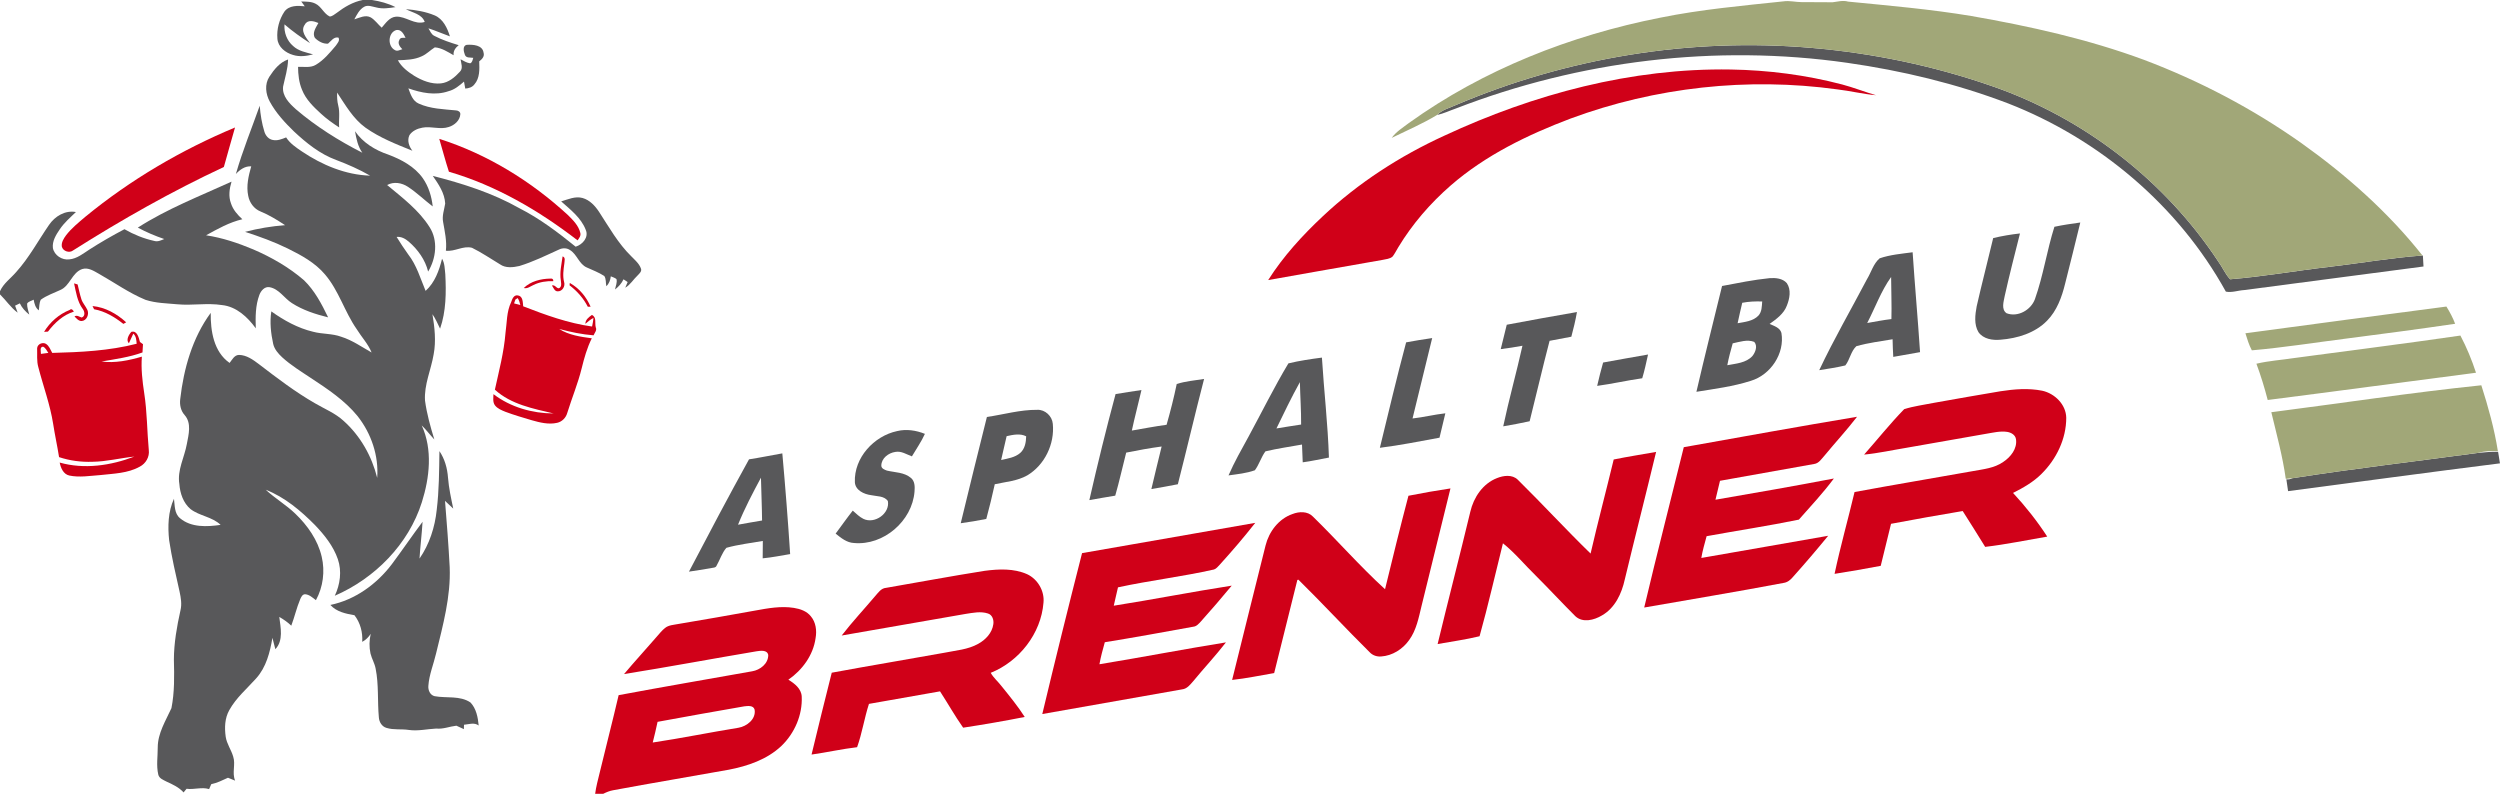
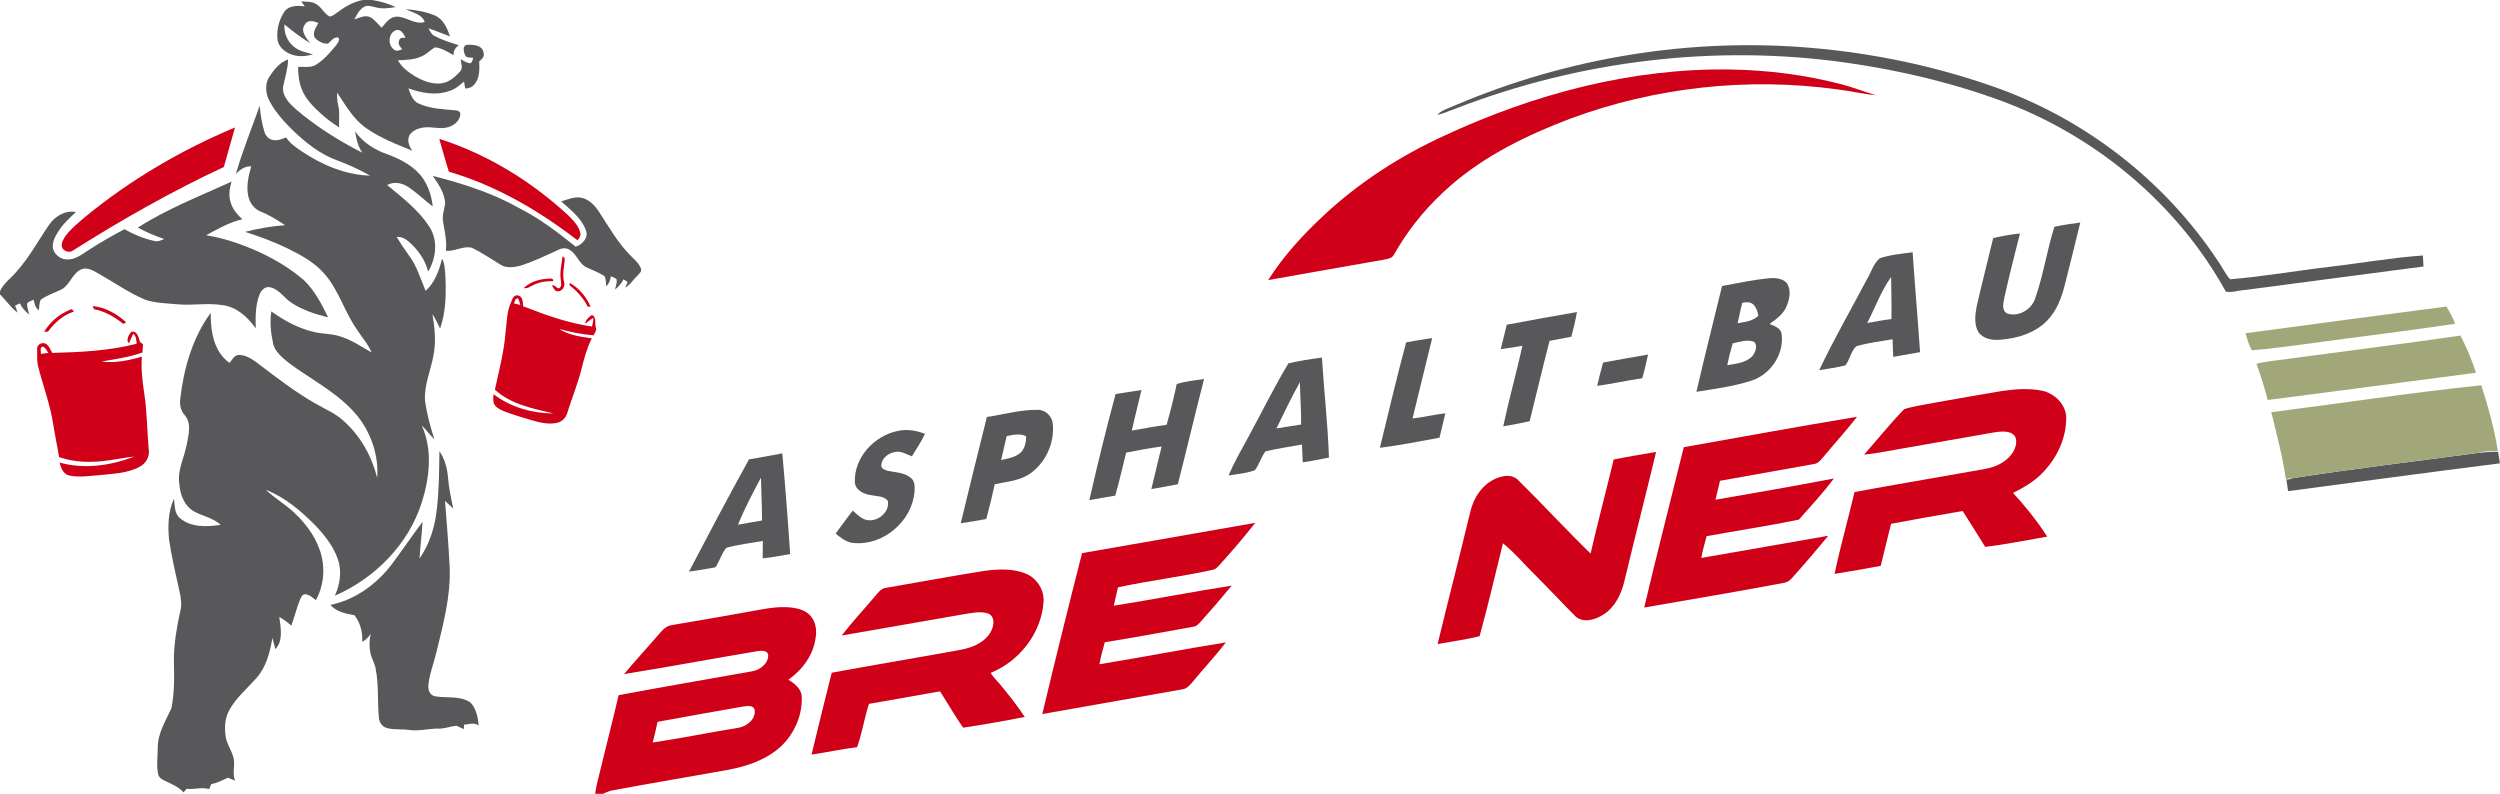
<svg xmlns="http://www.w3.org/2000/svg" width="1622pt" height="515pt" viewBox="0 0 1622 515" version="1.1">
  <g id="#58585aff">
    <path fill="#58585a" opacity="1.00" d=" M 235.35 0.00 L 241.33 0.00 C 246.60 0.82 251.83 2.18 256.59 4.63 C 252.43 5.26 248.12 5.93 243.99 4.79 C 241.49 4.34 238.76 3.02 236.32 4.38 C 233.15 6.11 231.54 9.53 229.88 12.56 C 233.29 11.53 237.13 9.39 240.62 11.34 C 243.38 13.05 245.25 15.82 247.65 17.96 C 250.22 15.06 252.68 11.12 256.96 10.81 C 263.42 10.49 269.00 16.35 275.56 14.24 C 273.69 9.04 267.60 8.28 263.31 5.94 C 269.67 6.45 276.10 7.53 282.03 9.99 C 287.54 12.35 290.23 18.20 291.91 23.60 C 287.23 21.93 282.70 19.89 277.97 18.38 C 279.03 20.12 279.81 22.30 281.77 23.26 C 286.78 25.89 292.20 27.65 297.60 29.31 C 295.54 30.93 293.97 33.05 294.31 35.84 C 290.49 33.68 286.57 31.04 282.10 30.73 C 279.17 32.53 276.79 35.17 273.59 36.53 C 268.78 38.81 263.36 38.89 258.15 39.10 C 260.53 43.47 264.59 46.56 268.72 49.17 C 273.90 52.29 279.88 54.73 286.05 54.11 C 291.08 53.59 295.14 50.08 298.42 46.49 C 300.59 44.30 299.16 41.05 298.81 38.45 C 300.79 39.50 302.76 40.76 305.04 41.08 C 306.51 40.50 306.58 38.80 307.06 37.53 C 305.16 37.18 302.34 37.85 301.59 35.46 C 300.80 33.47 299.95 29.52 302.95 29.08 C 306.85 28.85 313.04 29.19 313.73 34.14 C 314.52 36.61 312.70 38.46 310.92 39.80 C 311.10 44.90 311.38 50.68 307.77 54.78 C 306.37 56.64 304.09 57.32 301.86 57.46 C 301.59 55.95 301.32 54.44 301.04 52.94 C 298.05 55.53 294.94 58.18 291.01 59.16 C 282.47 62.16 273.23 60.25 264.95 57.32 C 266.33 61.04 267.69 65.50 271.67 67.21 C 279.25 70.65 287.73 70.83 295.87 71.63 C 297.23 71.69 298.77 72.55 298.66 74.11 C 298.43 78.17 294.84 81.25 291.17 82.39 C 285.56 84.29 279.67 81.69 273.98 82.84 C 270.78 83.42 267.52 84.90 265.66 87.67 C 264.00 91.06 265.36 95.02 267.58 97.81 C 257.10 93.59 246.43 89.41 237.15 82.84 C 229.10 77.02 224.13 68.18 218.73 60.07 C 218.63 62.87 218.74 65.69 219.44 68.41 C 220.68 73.08 219.66 77.92 220.05 82.67 C 215.90 79.98 211.85 77.10 208.22 73.74 C 203.35 69.28 198.40 64.50 195.95 58.23 C 193.97 53.54 193.41 48.41 193.38 43.36 C 197.25 43.24 201.51 44.15 204.99 42.00 C 210.13 38.94 213.98 34.23 217.80 29.73 C 218.82 28.19 220.74 26.33 219.59 24.39 C 216.55 23.72 214.83 26.63 212.84 28.31 C 209.68 28.60 206.53 26.82 204.35 24.62 C 202.33 21.36 205.06 17.78 206.57 14.91 C 203.73 13.70 199.61 12.51 197.79 15.95 C 194.66 20.23 198.77 24.55 201.15 28.00 C 195.38 24.28 189.75 20.32 184.57 15.81 C 184.18 21.05 186.12 26.40 190.16 29.84 C 193.70 33.17 198.62 34.01 203.13 35.26 C 198.89 36.41 194.36 37.00 190.09 35.64 C 185.23 34.26 180.31 30.46 179.97 25.05 C 179.46 18.93 181.15 12.59 184.56 7.49 C 187.58 3.41 193.20 3.60 197.73 4.09 C 196.96 3.05 196.21 2.01 195.45 0.96 C 198.54 1.08 201.82 0.91 204.65 2.37 C 208.54 4.22 210.07 8.90 213.96 10.72 C 215.68 10.59 217.00 9.30 218.40 8.40 C 223.43 4.55 229.05 1.22 235.35 0.00 M 256.32 32.56 C 257.88 33.44 259.52 32.32 261.04 31.94 C 259.51 30.42 257.82 28.24 259.07 26.00 C 259.61 24.15 261.66 24.52 263.13 24.55 C 261.95 22.14 260.35 18.86 257.07 19.50 C 251.63 21.24 251.33 30.10 256.32 32.56 Z" />
    <path fill="#58585a" opacity="1.00" d=" M 944.28 68.26 C 1016.67 37.44 1096.60 24.27 1175.03 31.05 C 1214.87 34.43 1254.35 42.64 1292.13 55.77 C 1351.83 76.35 1404.48 116.96 1439.25 169.72 C 1442.00 173.41 1443.73 177.87 1446.93 181.19 C 1468.38 179.47 1489.61 175.63 1510.98 173.17 C 1531.23 170.80 1551.36 167.23 1571.71 165.78 L 1571.97 165.77 C 1572.06 168.14 1572.20 170.52 1572.37 172.90 C 1533.61 177.99 1494.86 183.08 1456.10 188.19 C 1452.12 188.40 1448.06 190.01 1444.14 189.21 C 1413.39 133.51 1361.98 90.13 1302.86 67.09 C 1269.25 54.26 1234.03 45.84 1198.45 40.75 C 1113.09 28.55 1024.83 39.30 944.50 70.42 C 940.47 71.79 936.62 73.74 932.42 74.55 C 935.61 71.22 940.22 70.13 944.28 68.26 Z" />
    <path fill="#58585a" opacity="1.00" d=" M 174.76 49.78 C 177.76 45.15 181.51 40.44 186.90 38.58 C 186.80 44.60 184.90 50.32 183.68 56.15 C 182.94 62.33 187.75 67.09 191.95 70.87 C 205.05 82.07 219.75 91.27 235.08 99.09 C 232.18 94.99 231.17 90.00 230.34 85.15 C 235.42 92.53 243.42 97.46 251.81 100.26 C 260.33 103.46 268.95 108.01 274.32 115.62 C 278.09 121.00 280.03 127.45 280.75 133.93 C 275.31 129.80 270.41 124.95 264.68 121.21 C 260.70 118.59 255.49 117.66 251.18 120.05 C 261.11 128.31 271.75 136.30 278.73 147.39 C 284.30 156.06 282.97 167.67 277.77 176.19 C 275.89 168.53 271.09 161.89 265.19 156.78 C 263.01 154.89 260.31 153.37 257.32 153.72 C 259.67 157.60 262.23 161.36 264.85 165.06 C 270.30 172.03 272.76 180.68 276.13 188.72 C 282.15 183.30 284.91 175.53 286.80 167.87 C 288.59 170.87 288.51 174.55 288.91 177.92 C 289.52 189.74 289.46 201.91 285.53 213.23 C 283.98 210.05 282.58 206.77 280.56 203.85 C 282.00 212.42 282.99 221.24 281.36 229.86 C 279.69 239.91 275.08 249.56 275.75 259.92 C 276.91 268.50 279.26 276.88 281.80 285.14 C 278.99 282.16 276.55 278.85 273.61 276.00 C 280.78 291.68 278.75 309.82 273.71 325.81 C 265.08 353.13 243.27 375.20 217.22 386.52 C 220.67 379.21 221.88 370.58 219.21 362.83 C 216.28 354.29 210.50 347.09 204.34 340.64 C 195.08 331.31 184.78 322.58 172.40 317.74 C 178.43 323.36 185.66 327.55 191.60 333.29 C 199.55 340.92 206.21 350.37 208.73 361.24 C 210.94 370.67 209.63 380.88 204.97 389.39 C 202.83 387.79 200.72 385.72 197.91 385.54 C 196.16 385.60 195.41 387.38 194.79 388.74 C 192.44 394.33 191.12 400.28 188.98 405.95 C 186.65 403.71 184.00 401.85 181.20 400.26 C 182.07 407.16 183.99 415.61 178.65 421.19 C 178.01 418.74 177.41 416.28 176.74 413.83 C 175.19 423.17 172.71 432.94 166.19 440.14 C 160.21 446.82 153.18 452.75 148.79 460.69 C 145.81 465.89 145.62 472.16 146.43 477.96 C 147.08 482.59 150.01 486.42 151.29 490.86 C 153.00 495.97 150.38 501.39 152.55 506.48 C 151.00 505.85 149.46 505.22 147.91 504.60 C 144.38 506.19 140.90 508.00 137.07 508.77 C 136.60 509.83 136.14 510.90 135.67 511.97 C 130.85 510.47 125.94 512.44 121.04 511.75 C 120.40 512.54 119.75 513.33 119.11 514.13 C 116.11 510.77 111.96 508.90 107.95 507.06 C 105.92 505.98 103.25 505.06 102.69 502.54 C 101.34 496.76 102.36 490.79 102.34 484.93 C 102.36 475.66 107.52 467.60 111.23 459.45 C 113.28 449.11 113.09 438.47 112.82 427.98 C 112.85 417.19 114.75 406.49 117.09 395.98 C 118.08 391.97 117.36 387.82 116.51 383.86 C 114.03 372.79 111.43 361.73 109.74 350.51 C 108.79 341.52 109.04 331.93 112.87 323.60 C 113.46 327.93 113.05 333.19 116.84 336.25 C 124.04 342.33 134.35 341.83 143.12 340.54 C 137.69 335.27 129.53 334.82 123.65 330.32 C 118.90 326.34 116.82 320.07 116.37 314.06 C 114.88 305.04 119.66 296.76 121.22 288.09 C 122.39 281.96 124.42 274.50 119.78 269.28 C 117.27 266.50 116.48 262.66 116.92 259.02 C 119.18 239.21 124.79 219.23 136.72 202.98 C 136.56 214.68 138.65 228.26 148.95 235.47 C 150.64 233.42 151.99 230.33 155.06 230.27 C 159.98 230.35 164.12 233.36 167.89 236.19 C 179.66 245.19 191.46 254.25 204.34 261.63 C 210.60 265.32 217.53 268.06 222.94 273.07 C 233.77 282.74 241.26 296.00 244.72 310.04 C 245.82 295.72 240.85 281.19 232.00 269.98 C 223.69 259.76 212.57 252.42 201.69 245.25 C 195.33 241.01 188.75 237.00 183.09 231.83 C 180.54 229.44 178.06 226.65 177.25 223.16 C 175.75 216.24 174.93 209.07 176.04 202.03 C 184.25 207.90 193.26 212.89 203.13 215.24 C 209.12 216.86 215.51 216.31 221.37 218.48 C 228.51 220.70 234.64 225.06 241.09 228.69 C 238.83 223.10 234.56 218.66 231.43 213.56 C 223.58 202.33 219.87 188.62 210.91 178.12 C 204.47 170.46 195.53 165.60 186.70 161.24 C 177.79 156.86 168.44 153.48 159.00 150.43 C 167.50 148.22 176.19 146.75 184.95 146.10 C 179.86 142.72 174.63 139.50 168.96 137.17 C 164.77 135.49 161.85 131.45 161.05 127.07 C 159.66 120.64 161.25 114.12 162.99 107.93 C 158.96 107.65 155.63 110.08 153.04 112.88 C 157.35 97.85 163.27 83.35 168.50 68.62 C 168.98 74.37 169.87 80.11 171.60 85.63 C 172.39 88.04 174.26 90.29 176.85 90.78 C 179.89 91.51 182.87 90.25 185.64 89.15 C 188.14 93.07 192.08 95.67 195.85 98.24 C 208.94 107.05 224.20 113.48 240.13 113.96 C 233.11 109.92 225.67 106.64 218.10 103.79 C 207.63 99.95 198.78 92.82 190.72 85.28 C 184.77 79.51 179.04 73.30 175.06 65.97 C 172.35 61.05 171.57 54.67 174.76 49.78 Z" />
    <path fill="#58585a" opacity="1.00" d=" M 280.79 114.12 C 300.18 119.10 319.48 125.17 336.99 135.10 C 350.19 141.81 362.02 150.77 373.48 160.06 C 377.97 158.68 382.17 153.96 380.01 149.07 C 377.02 141.31 370.12 136.04 364.09 130.67 C 368.56 129.34 373.19 127.15 377.93 128.45 C 382.60 129.75 386.06 133.52 388.66 137.44 C 395.15 147.39 401.03 157.95 409.61 166.32 C 411.89 168.68 414.59 170.90 415.78 174.06 C 416.67 175.95 414.88 177.43 413.73 178.65 C 410.94 181.24 409.02 184.72 405.66 186.68 C 406.16 185.44 406.68 184.22 407.21 182.99 C 406.54 182.55 405.20 181.65 404.54 181.21 C 403.30 183.87 401.32 186.03 399.03 187.82 C 399.40 185.60 400.58 183.31 399.96 181.06 C 398.89 180.19 397.52 179.83 396.29 179.28 C 396.02 181.71 395.20 184.00 393.38 185.69 C 392.93 183.52 393.34 180.98 392.06 179.07 C 388.50 176.76 384.52 175.27 380.68 173.52 C 375.62 171.30 374.41 165.04 369.81 162.23 C 367.76 160.81 365.02 160.79 362.82 161.84 C 354.32 165.69 345.91 169.87 336.95 172.59 C 332.86 173.51 328.06 174.08 324.43 171.51 C 318.38 167.89 312.55 163.86 306.22 160.76 C 300.46 159.26 295.07 163.38 289.29 162.67 C 289.98 156.39 288.56 150.24 287.50 144.10 C 286.68 139.99 288.23 136.06 288.84 132.07 C 288.52 125.31 284.52 119.49 280.79 114.12 Z" />
    <path fill="#58585a" opacity="1.00" d=" M 89.42 147.67 C 108.50 135.44 129.69 127.22 150.22 117.85 C 148.85 122.42 148.11 127.45 149.89 132.03 C 151.21 136.12 154.12 139.39 157.24 142.25 C 148.81 144.22 141.22 148.50 133.71 152.66 C 144.28 154.26 154.47 157.68 164.30 161.81 C 176.12 166.90 187.45 173.38 197.22 181.81 C 204.17 188.53 208.73 197.28 212.89 205.90 C 204.71 203.88 196.53 201.25 189.40 196.66 C 184.36 193.49 181.08 187.42 174.85 186.32 C 171.69 185.78 169.29 188.64 168.29 191.31 C 165.69 198.22 165.72 205.75 165.95 213.03 C 160.70 205.75 153.35 198.88 144.03 197.93 C 134.41 196.42 124.70 198.34 115.05 197.42 C 108.15 196.78 101.07 196.70 94.43 194.54 C 83.76 190.13 74.30 183.37 64.29 177.71 C 60.98 175.88 57.31 173.32 53.34 174.56 C 46.64 176.87 45.48 185.52 39.04 188.19 C 34.82 190.17 30.30 191.68 26.49 194.43 C 25.37 196.54 25.56 199.06 25.17 201.37 C 22.96 199.70 22.31 197.01 21.84 194.43 C 20.42 195.25 18.46 195.50 17.58 197.00 C 17.53 199.44 18.41 201.77 18.99 204.11 C 16.47 202.12 14.25 199.75 12.88 196.81 C 11.86 197.33 10.83 197.83 9.79 198.32 C 10.34 199.83 10.91 201.34 11.46 202.86 C 6.98 199.58 3.94 194.85 0.00 191.00 L 0.00 188.92 C 2.27 183.84 6.98 180.62 10.50 176.50 C 18.88 167.22 24.78 156.11 31.84 145.88 C 35.68 140.27 42.28 136.28 49.26 137.57 C 45.57 141.13 41.63 144.51 38.76 148.81 C 36.34 152.37 33.78 156.44 34.32 160.94 C 35.23 165.65 40.26 168.93 44.96 168.28 C 49.94 167.85 53.90 164.53 57.94 161.94 C 65.33 157.18 72.97 152.80 80.75 148.71 C 86.76 152.17 93.28 154.82 100.07 156.31 C 102.34 157.01 104.50 155.94 106.55 155.08 C 100.65 153.06 94.90 150.64 89.42 147.67 Z" />
    <path fill="#58585a" opacity="1.00" d=" M 1332.90 147.14 C 1338.45 145.94 1344.07 145.15 1349.70 144.36 C 1346.43 157.61 1343.23 170.88 1339.83 184.11 C 1337.71 192.77 1334.52 201.57 1328.15 208.06 C 1320.29 216.11 1308.90 219.55 1297.94 220.40 C 1292.83 220.91 1286.78 219.98 1283.62 215.49 C 1280.64 210.48 1281.46 204.25 1282.46 198.79 C 1285.81 183.96 1289.69 169.26 1293.18 154.46 C 1298.90 153.09 1304.71 152.12 1310.56 151.46 C 1307.14 164.98 1303.68 178.49 1300.64 192.10 C 1300.02 195.64 1298.25 200.68 1301.84 203.22 C 1309.08 206.02 1317.64 201.18 1320.25 194.12 C 1325.69 178.81 1328.00 162.61 1332.90 147.14 Z" />
    <path fill="#58585a" opacity="1.00" d=" M 1219.51 167.60 C 1226.38 165.24 1233.73 164.64 1240.91 163.67 C 1242.35 185.28 1244.30 206.85 1245.73 228.47 C 1239.93 229.50 1234.14 230.53 1228.35 231.55 C 1228.13 227.74 1227.98 223.92 1227.91 220.11 C 1220.05 221.49 1212.07 222.39 1204.40 224.61 C 1200.81 227.92 1200.21 233.38 1197.23 237.10 C 1191.66 238.43 1185.97 239.27 1180.32 240.17 C 1189.77 220.10 1200.93 200.90 1211.23 181.26 C 1214.01 176.76 1215.40 171.11 1219.51 167.60 M 1211.44 209.57 C 1216.66 208.65 1221.88 207.64 1227.15 207.01 C 1227.41 197.91 1226.98 188.81 1226.96 179.71 C 1220.40 188.89 1216.61 199.61 1211.44 209.57 Z" />
-     <path fill="#58585a" opacity="1.00" d=" M 1117.27 185.55 C 1127.49 183.62 1137.70 181.52 1148.06 180.47 C 1151.96 180.19 1156.56 180.55 1159.30 183.71 C 1162.24 188.04 1161.14 193.74 1159.31 198.29 C 1157.33 203.61 1152.53 207.00 1148.10 210.17 C 1150.98 211.47 1154.86 212.55 1155.79 216.02 C 1158.05 229.34 1148.80 243.18 1136.02 247.06 C 1124.53 250.77 1112.50 252.28 1100.63 254.20 C 1105.94 231.26 1111.69 208.42 1117.27 185.55 M 1130.37 196.45 C 1129.36 200.87 1128.26 205.27 1127.36 209.72 C 1132.02 208.85 1137.35 208.42 1140.84 204.79 C 1143.14 202.32 1143.07 198.75 1143.31 195.60 C 1138.98 195.45 1134.63 195.63 1130.37 196.45 M 1124.18 222.76 C 1122.86 227.46 1121.57 232.16 1120.67 236.96 C 1126.31 235.85 1132.86 235.53 1136.99 230.97 C 1138.91 228.52 1140.51 224.49 1138.15 221.81 C 1133.62 220.06 1128.70 221.82 1124.18 222.76 Z" />
+     <path fill="#58585a" opacity="1.00" d=" M 1117.27 185.55 C 1127.49 183.62 1137.70 181.52 1148.06 180.47 C 1151.96 180.19 1156.56 180.55 1159.30 183.71 C 1162.24 188.04 1161.14 193.74 1159.31 198.29 C 1157.33 203.61 1152.53 207.00 1148.10 210.17 C 1150.98 211.47 1154.86 212.55 1155.79 216.02 C 1158.05 229.34 1148.80 243.18 1136.02 247.06 C 1124.53 250.77 1112.50 252.28 1100.63 254.20 C 1105.94 231.26 1111.69 208.42 1117.27 185.55 M 1130.37 196.45 C 1129.36 200.87 1128.26 205.27 1127.36 209.72 C 1132.02 208.85 1137.35 208.42 1140.84 204.79 C 1138.98 195.45 1134.63 195.63 1130.37 196.45 M 1124.18 222.76 C 1122.86 227.46 1121.57 232.16 1120.67 236.96 C 1126.31 235.85 1132.86 235.53 1136.99 230.97 C 1138.91 228.52 1140.51 224.49 1138.15 221.81 C 1133.62 220.06 1128.70 221.82 1124.18 222.76 Z" />
    <path fill="#58585a" opacity="1.00" d=" M 977.58 210.69 C 992.75 207.85 1007.92 205.04 1023.13 202.45 C 1022.18 207.85 1020.91 213.18 1019.48 218.46 C 1014.76 219.30 1010.06 220.21 1005.37 221.13 C 1000.82 238.47 996.81 255.94 992.43 273.31 C 986.74 274.55 981.02 275.62 975.29 276.61 C 979.01 259.08 983.87 241.81 987.77 224.32 C 983.09 225.17 978.40 225.95 973.68 226.51 C 975.05 221.25 976.22 215.95 977.58 210.69 Z" />
    <path fill="#58585a" opacity="1.00" d=" M 912.30 222.12 C 917.90 221.04 923.55 220.18 929.20 219.34 C 924.98 236.74 920.76 254.14 916.45 271.51 C 923.59 270.71 930.59 268.95 937.74 268.15 C 936.45 273.42 935.26 278.72 933.95 283.98 C 921.08 286.34 908.24 288.92 895.26 290.53 C 900.85 267.71 906.21 244.82 912.30 222.12 Z" />
    <path fill="#58585a" opacity="1.00" d=" M 1040.10 235.21 C 1049.80 233.39 1059.53 231.74 1069.25 230.01 C 1068.10 235.17 1067.01 240.35 1065.48 245.42 C 1055.69 246.80 1046.04 249.04 1036.24 250.36 C 1037.35 245.27 1038.72 240.24 1040.10 235.21 Z" />
    <path fill="#58585a" opacity="1.00" d=" M 835.91 235.76 C 843.07 234.03 850.36 232.96 857.66 232.01 C 859.00 253.64 861.52 275.20 862.21 296.87 C 856.53 297.89 850.92 299.21 845.21 299.95 C 845.04 296.11 844.92 292.26 844.74 288.42 C 836.82 289.84 828.84 290.98 821.01 292.84 C 818.22 296.64 816.95 301.33 814.17 305.10 C 808.68 307.08 802.80 307.63 797.06 308.44 C 800.87 299.70 805.60 291.41 810.18 283.06 C 818.74 267.29 826.68 251.16 835.91 235.76 M 828.15 277.98 C 833.48 277.11 838.82 276.22 844.17 275.44 C 844.23 266.26 843.57 257.10 843.37 247.93 C 837.91 257.74 833.06 267.89 828.15 277.98 Z" />
    <path fill="#58585a" opacity="1.00" d=" M 763.46 249.13 C 769.21 247.31 775.27 246.80 781.21 245.87 C 775.31 268.58 770.01 291.45 764.19 314.18 C 758.47 315.27 752.75 316.36 747.01 317.30 C 749.10 308.07 751.49 298.91 753.67 289.69 C 745.95 290.72 738.29 292.13 730.67 293.66 C 728.26 302.96 726.24 312.35 723.57 321.58 C 717.95 322.45 712.37 323.51 706.77 324.47 C 712.02 301.43 717.63 278.49 723.78 255.68 C 729.39 254.85 734.96 253.78 740.59 253.05 C 738.58 261.83 736.21 270.53 734.34 279.35 C 741.85 278.06 749.33 276.62 756.88 275.59 C 759.37 266.85 761.62 258.03 763.46 249.13 Z" />
    <path fill="#58585a" opacity="1.00" d=" M 640.30 270.53 C 651.19 268.94 661.91 265.79 672.99 265.90 C 678.06 265.64 682.66 269.99 683.06 274.98 C 684.35 288.03 677.80 301.72 666.45 308.45 C 660.01 312.08 652.49 312.62 645.41 314.17 C 643.79 321.73 641.88 329.22 639.90 336.69 C 634.40 337.79 628.87 338.72 623.32 339.47 C 628.86 316.46 634.58 293.49 640.30 270.53 M 653.10 282.99 C 651.99 288.16 650.63 293.27 649.54 298.45 C 653.82 297.49 658.50 296.84 661.94 293.86 C 664.96 291.20 665.70 286.92 665.78 283.09 C 662.00 281.05 657.16 282.07 653.10 282.99 Z" />
    <path fill="#58585a" opacity="1.00" d=" M 582.08 279.68 C 588.09 278.24 594.40 279.20 600.08 281.49 C 597.76 286.62 594.50 291.25 591.65 296.09 C 588.16 294.83 584.75 292.45 580.87 293.21 C 576.46 293.86 571.87 297.26 571.80 302.06 C 571.75 303.98 573.96 304.79 575.47 305.33 C 580.68 306.56 586.64 306.39 590.96 310.03 C 593.62 312.15 593.59 315.86 593.34 318.95 C 591.84 338.06 573.22 354.08 554.06 352.30 C 549.38 352.10 545.64 349.00 542.16 346.21 C 545.87 341.24 549.43 336.16 553.27 331.29 C 555.46 333.20 557.54 335.35 560.18 336.64 C 567.46 340.20 577.56 333.13 576.04 325.01 C 573.53 321.61 568.86 322.10 565.16 321.26 C 560.61 320.66 554.96 318.13 554.64 312.88 C 553.98 297.04 566.99 282.87 582.08 279.68 Z" />
    <path fill="#58585a" opacity="1.00" d=" M 285.10 292.68 C 288.55 297.76 290.23 303.84 290.67 309.92 C 291.21 316.69 292.67 323.33 294.06 329.97 C 292.28 328.30 290.52 326.62 288.73 324.97 C 289.88 339.29 291.01 353.62 291.76 367.97 C 292.53 387.04 287.38 405.64 282.92 424.00 C 281.29 431.00 278.41 437.76 277.92 444.99 C 277.68 447.78 279.04 451.00 281.99 451.69 C 289.66 453.10 298.41 451.15 305.23 455.76 C 308.99 459.66 310.09 465.48 310.57 470.70 C 307.70 468.55 304.23 469.93 301.04 470.22 C 301.02 470.93 300.99 472.36 300.97 473.07 C 299.35 472.30 297.73 471.55 296.10 470.83 C 291.71 471.33 287.49 473.17 283.01 472.69 C 277.06 472.99 271.11 474.46 265.13 473.57 C 260.37 472.85 255.41 473.70 250.77 472.26 C 247.76 471.42 245.98 468.40 245.80 465.41 C 244.83 454.91 245.81 444.24 243.72 433.84 C 243.11 430.39 241.19 427.36 240.37 423.98 C 239.46 419.79 239.57 415.40 240.53 411.23 C 239.12 413.38 237.31 415.24 235.01 416.43 C 235.40 410.22 233.79 404.11 229.97 399.16 C 224.35 398.19 218.32 396.94 214.34 392.49 C 230.38 389.17 244.41 379.01 254.20 366.08 C 260.99 357.00 267.35 347.59 274.16 338.53 C 273.69 346.50 272.67 354.43 272.18 362.40 C 278.62 353.13 282.17 342.02 283.34 330.85 C 284.89 318.18 284.92 305.41 285.10 292.68 Z" />
    <path fill="#58585a" opacity="1.00" d=" M 1487.16 310.29 C 1527.22 303.99 1567.53 299.32 1607.71 293.83 C 1612.05 293.54 1616.39 292.90 1620.77 293.15 C 1621.11 295.65 1621.51 298.14 1621.97 300.62 C 1576.12 306.39 1530.32 312.61 1484.51 318.65 C 1484.12 316.09 1483.75 313.53 1483.39 310.97 C 1484.71 311.16 1485.97 310.94 1487.16 310.29 Z" />
    <path fill="#58585a" opacity="1.00" d=" M 485.96 298.02 C 493.19 296.91 500.36 295.42 507.57 294.15 C 509.52 315.90 511.23 337.69 512.65 359.49 C 506.72 360.47 500.82 361.69 494.83 362.24 C 494.92 358.48 494.93 354.73 494.92 350.97 C 487.03 352.35 479.01 353.27 471.28 355.42 C 468.39 358.75 467.12 363.17 464.94 366.96 C 464.38 368.55 462.42 368.24 461.13 368.64 C 456.42 369.41 451.72 370.22 447.00 370.88 C 459.77 346.48 472.64 322.12 485.96 298.02 M 478.83 340.43 C 484.03 339.55 489.21 338.51 494.43 337.70 C 494.35 328.44 493.90 319.18 493.71 309.92 C 488.36 319.89 483.06 329.92 478.83 340.43 Z" />
  </g>
  <g id="#a1a778ff">
-     <path fill="#a1a778" opacity="1.00" d=" M 1077.18 11.47 C 1103.53 6.11 1130.34 3.72 1157.04 0.89 C 1161.03 0.27 1165.01 1.40 1169.02 1.38 C 1175.66 1.45 1182.30 1.37 1188.94 1.47 C 1192.30 1.08 1195.65 0.06 1199.04 1.04 C 1225.76 3.67 1252.58 5.97 1279.09 10.40 C 1317.08 17.05 1354.93 25.46 1391.15 38.87 C 1427.22 52.50 1461.63 70.57 1493.12 92.83 C 1522.31 113.60 1549.42 137.64 1571.71 165.78 C 1551.36 167.23 1531.23 170.80 1510.98 173.17 C 1489.61 175.63 1468.38 179.47 1446.93 181.19 C 1443.73 177.87 1442.00 173.41 1439.25 169.72 C 1404.48 116.96 1351.83 76.35 1292.13 55.77 C 1254.35 42.64 1214.87 34.43 1175.03 31.05 C 1096.60 24.27 1016.67 37.44 944.28 68.26 C 940.22 70.13 935.61 71.22 932.42 74.55 C 923.02 80.28 912.82 84.61 902.94 89.46 C 905.82 85.41 910.18 82.81 914.05 79.83 C 962.38 45.12 1018.99 22.94 1077.18 11.47 Z" />
    <path fill="#a1a778" opacity="1.00" d=" M 1456.82 216.23 C 1500.27 210.37 1543.74 204.54 1587.22 198.89 C 1589.43 202.44 1591.42 206.14 1592.89 210.07 C 1568.97 213.60 1545.01 216.73 1521.04 219.83 C 1501.03 222.39 1481.10 225.55 1461.00 227.29 C 1459.10 223.81 1458.02 219.99 1456.82 216.23 Z" />
    <path fill="#a1a778" opacity="1.00" d=" M 1488.47 232.28 C 1524.42 227.43 1560.42 222.96 1596.31 217.71 C 1600.38 225.43 1603.72 233.53 1606.43 241.83 C 1561.37 247.66 1516.36 253.78 1471.29 259.51 C 1469.23 251.56 1466.82 243.68 1463.96 235.98 C 1471.99 234.07 1480.31 233.57 1488.47 232.28 Z" />
    <path fill="#a1a778" opacity="1.00" d=" M 1473.63 267.44 C 1519.04 261.62 1564.33 254.69 1609.88 249.97 C 1614.37 263.97 1618.33 278.18 1620.63 292.72 C 1616.28 292.52 1611.91 292.64 1607.71 293.83 C 1567.53 299.32 1527.22 303.99 1487.16 310.29 C 1485.76 310.45 1484.38 310.58 1483.01 310.68 C 1480.99 296.05 1477.06 281.78 1473.63 267.44 Z" />
  </g>
  <g id="#d00018ff">
    <path fill="#d00018" opacity="1.00" d=" M 937.02 88.06 C 995.05 61.04 1058.64 44.02 1122.98 45.10 C 1147.30 45.50 1171.61 48.63 1195.15 54.79 C 1202.60 56.77 1209.78 59.62 1217.18 61.79 C 1208.72 61.04 1200.44 58.97 1192.01 57.99 C 1133.97 49.98 1073.98 56.58 1019.03 76.90 C 991.21 87.42 963.88 100.65 941.27 120.29 C 928.01 131.83 916.37 145.29 907.26 160.34 C 905.98 162.37 904.98 164.58 903.49 166.46 C 901.73 168.03 899.22 168.10 897.05 168.61 C 872.27 172.85 847.56 177.41 822.80 181.71 C 832.57 166.29 845.01 152.71 858.29 140.26 C 881.36 118.59 908.28 101.23 937.02 88.06 Z" />
    <path fill="#d00018" opacity="1.00" d=" M 55.47 140.55 C 84.68 116.59 117.65 97.27 152.48 82.71 C 150.08 91.26 147.59 99.78 145.24 108.34 C 111.46 124.12 78.95 142.51 47.46 162.45 C 45.05 164.40 40.81 162.99 40.11 159.97 C 39.74 157.30 41.24 154.87 42.75 152.80 C 46.33 148.09 50.99 144.36 55.47 140.55 Z" />
    <path fill="#d00018" opacity="1.00" d=" M 284.99 90.08 C 316.11 100.00 344.55 117.48 368.50 139.56 C 371.81 142.84 375.39 146.38 376.50 151.07 C 377.04 152.96 375.73 154.52 374.73 155.95 C 349.66 136.62 321.80 120.32 291.25 111.41 C 288.95 104.37 287.10 97.19 284.99 90.08 Z" />
    <path fill="#d00018" opacity="1.00" d=" M 365.01 166.36 C 367.12 167.01 366.18 169.38 366.15 170.92 C 365.59 174.93 364.98 179.02 366.00 183.02 C 366.84 185.67 364.88 189.04 361.97 189.02 C 359.80 189.16 359.10 186.64 358.11 185.26 C 360.41 184.30 361.52 188.54 363.46 186.43 C 364.56 185.16 363.94 183.41 363.87 181.93 C 363.02 176.71 364.32 171.51 365.01 166.36 Z" />
    <path fill="#d00018" opacity="1.00" d=" M 339.81 186.87 C 344.29 182.44 350.96 180.85 357.09 180.75 C 358.37 180.57 359.00 181.12 359.00 182.42 C 354.60 182.27 350.10 182.92 346.13 184.90 C 344.09 185.77 342.18 187.50 339.81 186.87 Z" />
-     <path fill="#d00018" opacity="1.00" d=" M 48.06 183.85 C 48.64 184.03 49.79 184.39 50.37 184.56 C 51.15 187.78 51.80 191.04 52.83 194.20 C 53.68 196.76 55.65 198.73 56.74 201.17 C 57.91 203.96 56.29 208.02 53.01 208.28 C 50.96 208.37 49.64 206.58 48.33 205.31 C 50.00 204.20 51.44 205.60 52.98 206.01 C 55.45 205.24 54.97 202.06 53.68 200.44 C 50.10 195.61 49.33 189.55 48.06 183.85 Z" />
    <path fill="#d00018" opacity="1.00" d=" M 369.68 183.60 C 375.82 186.97 380.43 192.65 383.20 199.03 C 382.74 199.02 381.81 199.00 381.35 198.99 C 378.55 193.48 374.42 188.86 369.53 185.12 L 369.68 183.60 Z" />
    <path fill="#d00018" opacity="1.00" d=" M 331.65 196.00 C 332.33 194.01 333.32 191.18 336.02 191.66 C 339.38 192.20 339.14 196.16 339.44 198.73 C 353.93 204.36 368.67 209.72 384.14 211.85 C 384.55 210.02 384.85 208.16 385.04 206.29 C 383.03 207.18 381.48 208.76 379.79 210.10 C 379.77 207.42 382.08 205.73 384.03 204.33 C 387.30 205.90 385.73 209.65 386.54 212.42 C 387.44 214.29 385.78 215.92 385.11 217.56 C 377.55 216.97 370.10 215.40 362.79 213.42 C 369.03 217.44 376.72 218.52 383.96 219.49 C 380.89 225.64 379.03 232.28 377.40 238.93 C 374.98 248.81 371.03 258.21 368.04 267.91 C 367.19 271.01 364.66 273.63 361.49 274.32 C 355.96 275.59 350.29 274.15 344.97 272.64 C 339.25 270.94 333.51 269.28 327.92 267.18 C 325.44 266.16 322.72 265.12 321.07 262.90 C 319.59 260.80 320.10 258.12 320.16 255.73 C 331.27 264.20 345.31 268.21 359.17 268.25 C 345.86 265.09 331.52 262.41 321.08 252.82 C 323.74 240.64 326.97 228.52 327.96 216.05 C 328.93 209.33 328.62 202.23 331.65 196.00 M 334.40 194.31 C 334.11 195.16 333.82 196.00 333.53 196.84 C 334.88 197.22 336.23 197.59 337.59 197.94 C 337.24 196.35 336.78 194.77 335.87 193.39 C 335.50 193.62 334.77 194.08 334.40 194.31 Z" />
    <path fill="#d00018" opacity="1.00" d=" M 60.02 198.56 C 68.29 199.34 75.81 203.59 81.86 209.12 C 81.40 209.38 80.50 209.89 80.05 210.15 C 74.42 205.73 68.19 201.93 61.04 200.64 C 60.78 200.12 60.27 199.08 60.02 198.56 Z" />
    <path fill="#d00018" opacity="1.00" d=" M 28.59 215.32 C 32.42 208.96 38.31 203.84 45.22 201.08 C 46.43 199.92 47.39 201.24 47.92 202.18 C 40.93 204.33 35.46 209.46 31.11 215.14 C 30.48 215.18 29.22 215.28 28.59 215.32 Z" />
    <path fill="#d00018" opacity="1.00" d=" M 85.23 215.30 C 89.04 214.25 90.05 219.20 90.80 221.88 C 91.30 222.24 92.28 222.96 92.77 223.31 C 92.68 225.10 92.58 226.88 92.45 228.67 C 83.90 231.78 74.81 233.00 65.87 234.54 C 74.65 235.74 83.63 233.85 92.04 231.39 C 91.45 239.32 92.38 247.25 93.57 255.09 C 95.48 267.32 95.39 279.75 96.54 292.06 C 97.10 296.43 94.59 300.75 90.73 302.74 C 82.94 307.13 73.73 307.25 65.08 308.23 C 58.40 308.69 51.60 309.91 44.97 308.53 C 41.08 307.66 39.44 303.62 38.72 300.11 C 54.73 304.65 71.86 302.07 87.18 296.23 C 78.09 297.15 69.15 299.50 59.96 299.61 C 52.65 299.87 45.27 298.90 38.32 296.58 C 37.19 289.37 35.59 282.24 34.49 275.03 C 32.51 262.44 28.01 250.45 24.85 238.15 C 23.72 234.18 24.25 230.02 24.09 225.95 C 24.25 223.27 27.59 221.78 29.82 223.09 C 31.91 224.42 32.74 226.90 33.89 228.97 C 52.27 228.49 70.79 227.64 88.67 223.02 C 88.46 220.69 88.38 218.13 86.49 216.46 C 85.54 218.54 84.62 220.64 83.63 222.71 C 81.53 220.65 83.61 217.06 85.23 215.30 M 26.56 229.61 C 28.16 229.40 29.76 229.18 31.36 228.96 C 30.37 227.51 29.62 225.70 27.93 224.92 C 25.55 225.11 26.63 228.07 26.56 229.61 Z" />
    <path fill="#d00018" opacity="1.00" d=" M 1297.94 253.84 C 1306.87 252.47 1316.06 251.71 1325.00 253.50 C 1333.12 255.28 1340.42 262.42 1340.58 271.03 C 1340.60 284.75 1334.16 297.96 1324.49 307.49 C 1319.21 312.76 1312.67 316.49 1306.06 319.81 C 1314.22 328.62 1321.70 338.07 1328.25 348.15 C 1314.84 350.43 1301.50 353.23 1287.98 354.81 C 1283.12 347.05 1278.37 339.23 1273.40 331.56 C 1257.87 334.16 1242.37 336.93 1226.90 339.85 C 1224.71 348.95 1222.50 358.04 1220.21 367.12 C 1210.25 368.98 1200.28 370.77 1190.27 372.32 C 1194.05 354.49 1199.02 336.95 1203.23 319.23 C 1228.82 314.49 1254.49 310.21 1280.10 305.64 C 1286.80 304.41 1293.93 303.75 1299.68 299.72 C 1304.51 296.54 1308.88 291.09 1307.98 284.98 C 1307.57 282.10 1304.73 280.55 1302.11 280.19 C 1297.67 279.56 1293.25 280.69 1288.90 281.39 C 1271.61 284.37 1254.33 287.45 1237.05 290.50 C 1227.85 292.00 1218.73 294.06 1209.44 294.94 C 1218.12 285.13 1226.30 274.85 1235.44 265.46 C 1241.72 263.46 1248.35 262.67 1254.81 261.35 C 1269.18 258.83 1283.54 256.19 1297.94 253.84 Z" />
    <path fill="#d00018" opacity="1.00" d=" M 1092.44 290.14 C 1129.89 283.46 1167.32 276.66 1204.85 270.40 C 1198.16 279.10 1190.69 287.16 1183.71 295.63 C 1181.79 297.73 1180.10 300.63 1177.02 301.03 C 1156.65 304.64 1136.28 308.25 1115.93 311.94 C 1114.96 316.04 1113.97 320.13 1112.99 324.22 C 1138.63 319.80 1164.26 315.35 1189.82 310.45 C 1182.83 319.82 1174.84 328.41 1167.10 337.14 C 1147.28 341.20 1127.18 344.24 1107.25 347.88 C 1106.00 352.55 1104.61 357.21 1103.81 362.00 C 1131.26 357.30 1158.67 352.34 1186.12 347.61 C 1178.71 356.69 1171.09 365.60 1163.27 374.33 C 1161.69 376.26 1159.65 377.90 1157.10 378.21 C 1127.06 383.92 1096.87 388.87 1066.76 394.17 C 1074.96 359.41 1083.91 324.82 1092.44 290.14 Z" />
    <path fill="#d00018" opacity="1.00" d=" M 1046.97 298.12 C 1056.09 296.25 1065.31 294.85 1074.48 293.20 C 1067.84 320.81 1060.80 348.33 1054.16 375.94 C 1052.17 385.07 1047.79 394.50 1039.34 399.29 C 1034.30 402.33 1026.93 404.27 1022.12 399.83 C 1013.45 391.18 1005.14 382.18 996.46 373.53 C 989.29 366.57 982.95 358.74 975.11 352.49 C 970.07 372.60 965.52 392.83 959.94 412.80 C 950.97 414.97 941.81 416.23 932.73 417.86 C 939.65 389.21 947.06 360.68 953.94 332.02 C 956.09 322.70 962.08 313.74 971.26 310.19 C 975.51 308.48 981.12 307.73 984.72 311.22 C 1000.70 326.96 1015.88 343.50 1031.97 359.15 C 1036.68 338.73 1042.07 318.48 1046.97 298.12 Z" />
-     <path fill="#d00018" opacity="1.00" d=" M 913.80 321.65 C 922.85 319.86 931.94 318.25 941.06 316.89 C 934.86 342.35 928.58 367.78 922.28 393.22 C 920.43 400.80 918.96 408.82 914.26 415.26 C 910.09 421.17 903.37 425.46 896.07 425.92 C 893.37 426.15 890.61 425.23 888.74 423.26 C 873.06 407.77 858.12 391.54 842.40 376.09 C 842.23 376.13 841.89 376.23 841.72 376.28 C 836.77 396.43 831.75 416.57 826.68 436.69 C 817.59 438.23 808.57 440.17 799.40 441.14 C 806.63 412.07 813.79 382.98 821.09 353.92 C 823.32 344.92 829.63 336.58 838.59 333.49 C 842.86 331.81 848.39 331.59 851.81 335.14 C 867.66 350.60 882.25 367.35 898.61 382.29 C 903.53 362.04 908.49 341.80 913.80 321.65 Z" />
    <path fill="#d00018" opacity="1.00" d=" M 702.04 358.87 C 739.52 352.45 776.95 345.69 814.42 339.22 C 807.08 348.55 799.36 357.58 791.38 366.37 C 790.24 367.49 789.25 368.95 787.67 369.48 C 767.06 374.14 746.00 376.59 725.35 381.07 C 724.49 385.05 723.45 388.99 722.61 392.98 C 748.17 388.94 773.57 383.94 799.15 379.96 C 792.66 387.85 785.96 395.56 779.16 403.18 C 777.77 404.66 776.34 406.43 774.17 406.62 C 755.07 410.11 735.97 413.58 716.80 416.68 C 715.50 421.41 714.15 426.13 713.32 430.97 C 740.71 426.47 767.98 421.20 795.39 416.77 C 788.66 425.48 781.11 433.50 774.13 442.00 C 772.17 444.22 770.14 446.93 766.95 447.26 C 736.71 452.56 706.47 457.89 676.24 463.27 C 684.56 428.40 693.18 393.60 702.04 358.87 Z" />
    <path fill="#d00018" opacity="1.00" d=" M 574.86 381.40 C 596.19 377.72 617.47 373.73 638.86 370.35 C 648.00 369.15 657.77 368.70 666.40 372.54 C 673.28 375.74 677.78 383.47 677.01 391.04 C 675.43 411.08 661.26 429.10 642.77 436.53 C 644.60 439.80 647.56 442.23 649.82 445.19 C 655.04 451.67 660.35 458.14 664.84 465.16 C 651.58 467.79 638.25 470.08 624.89 472.12 C 619.53 464.50 614.96 456.36 609.89 448.55 C 594.52 451.25 579.16 454.00 563.78 456.68 C 560.78 465.92 559.36 475.61 556.09 484.78 C 546.18 485.94 536.43 488.17 526.54 489.56 C 530.80 471.83 535.18 454.13 539.64 436.45 C 564.01 431.93 588.47 427.88 612.86 423.48 C 620.21 421.96 628.01 421.48 634.67 417.71 C 639.50 415.08 643.74 410.56 644.48 404.94 C 644.89 402.25 643.84 398.89 640.99 398.04 C 636.29 396.47 631.28 397.59 626.53 398.30 C 599.72 403.02 572.91 407.71 546.09 412.32 C 552.94 403.47 560.58 395.29 567.80 386.76 C 569.77 384.57 571.62 381.63 574.86 381.40 Z" />
    <path fill="#d00018" opacity="1.00" d=" M 489.92 396.14 C 498.19 394.63 506.67 393.05 515.09 394.40 C 519.18 395.05 523.46 396.51 526.11 399.90 C 529.35 403.76 530.02 409.12 529.16 413.96 C 527.65 425.05 520.56 434.72 511.49 440.99 C 515.49 443.44 519.92 446.81 520.16 451.94 C 520.71 463.85 515.53 475.75 506.97 483.97 C 497.68 492.75 485.14 497.02 472.81 499.39 C 447.81 503.91 422.73 508.05 397.76 512.72 C 395.51 513.11 393.42 514.00 391.40 515.00 L 386.14 515.00 C 386.73 510.33 388.01 505.79 389.10 501.22 C 393.13 484.47 397.46 467.80 401.37 451.02 C 430.20 445.63 459.12 440.67 488.00 435.53 C 493.17 434.68 498.47 430.61 498.44 424.98 C 497.80 421.50 493.47 422.18 490.93 422.54 C 462.23 427.37 433.62 432.75 404.88 437.34 C 411.80 429.11 419.08 421.21 426.10 413.08 C 427.81 411.13 429.44 409.08 431.45 407.44 C 433.86 405.50 437.12 405.44 440.02 404.85 C 456.67 402.04 473.31 399.17 489.92 396.14 M 482.88 458.27 C 464.13 461.58 445.35 464.81 426.63 468.33 C 425.72 472.83 424.58 477.29 423.49 481.75 C 442.09 478.96 460.53 475.18 479.09 472.17 C 484.57 471.27 490.62 466.51 489.59 460.41 C 488.81 457.50 485.18 458.01 482.88 458.27 Z" />
  </g>
</svg>